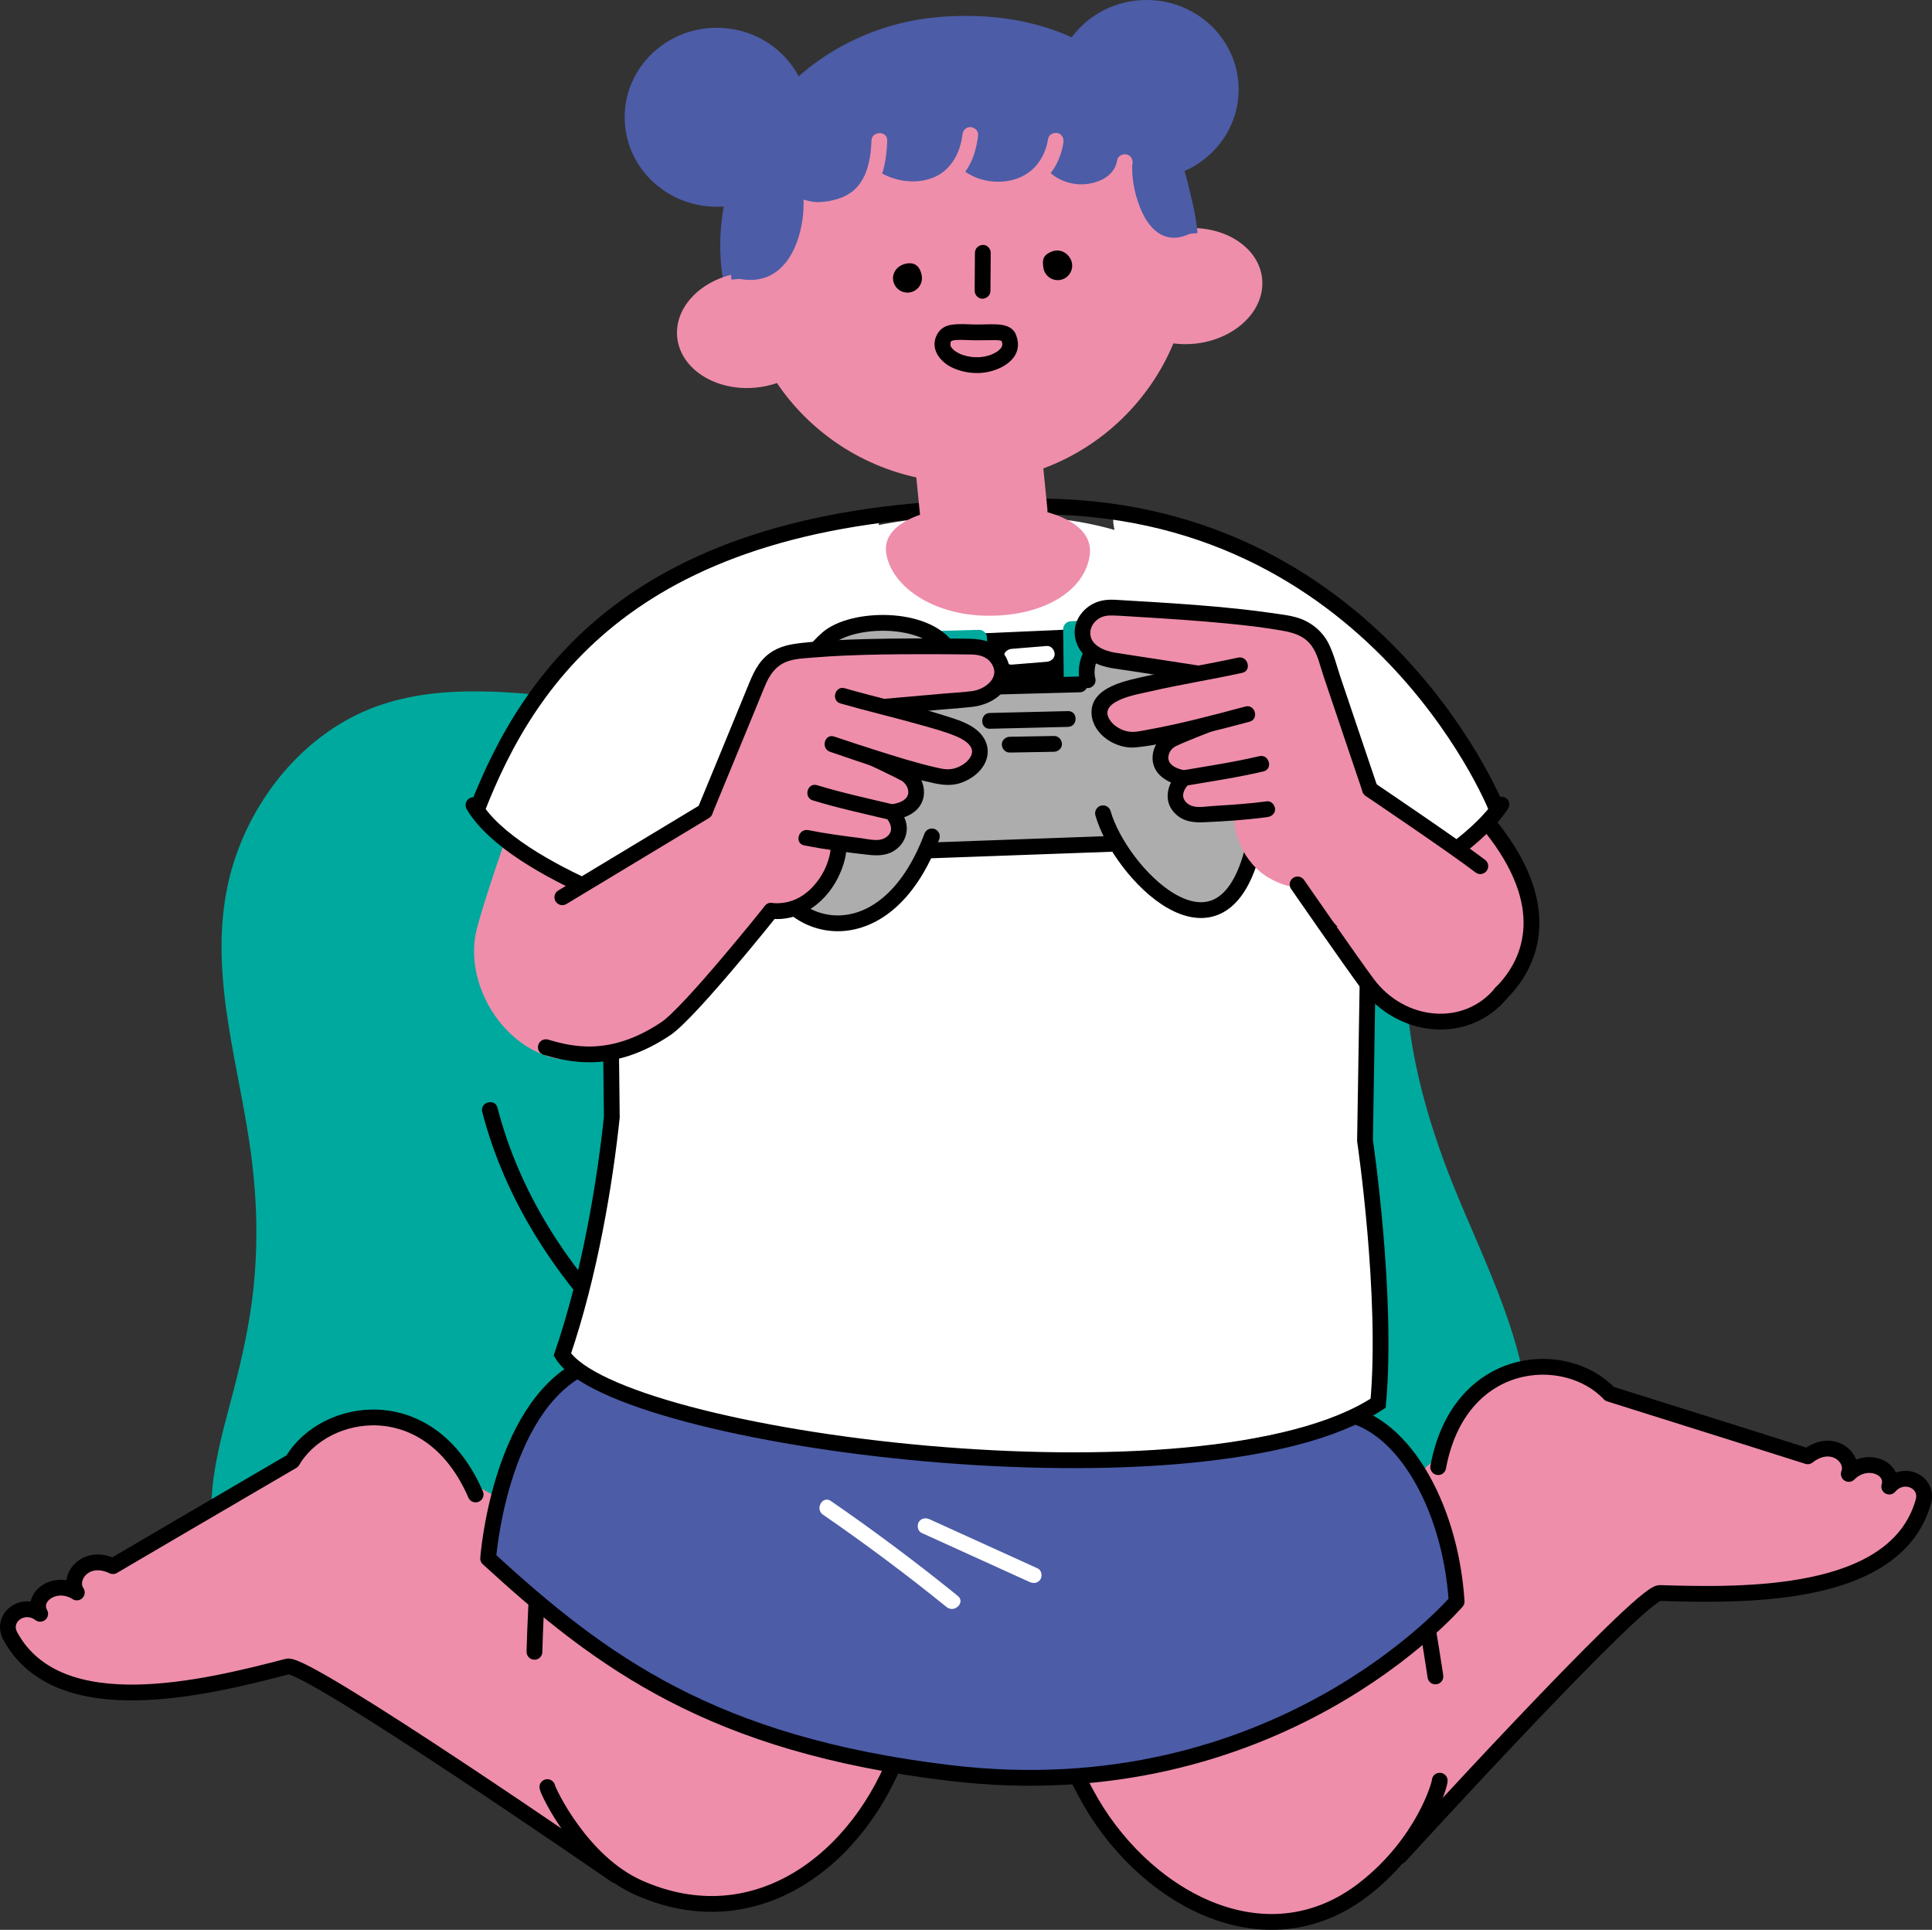
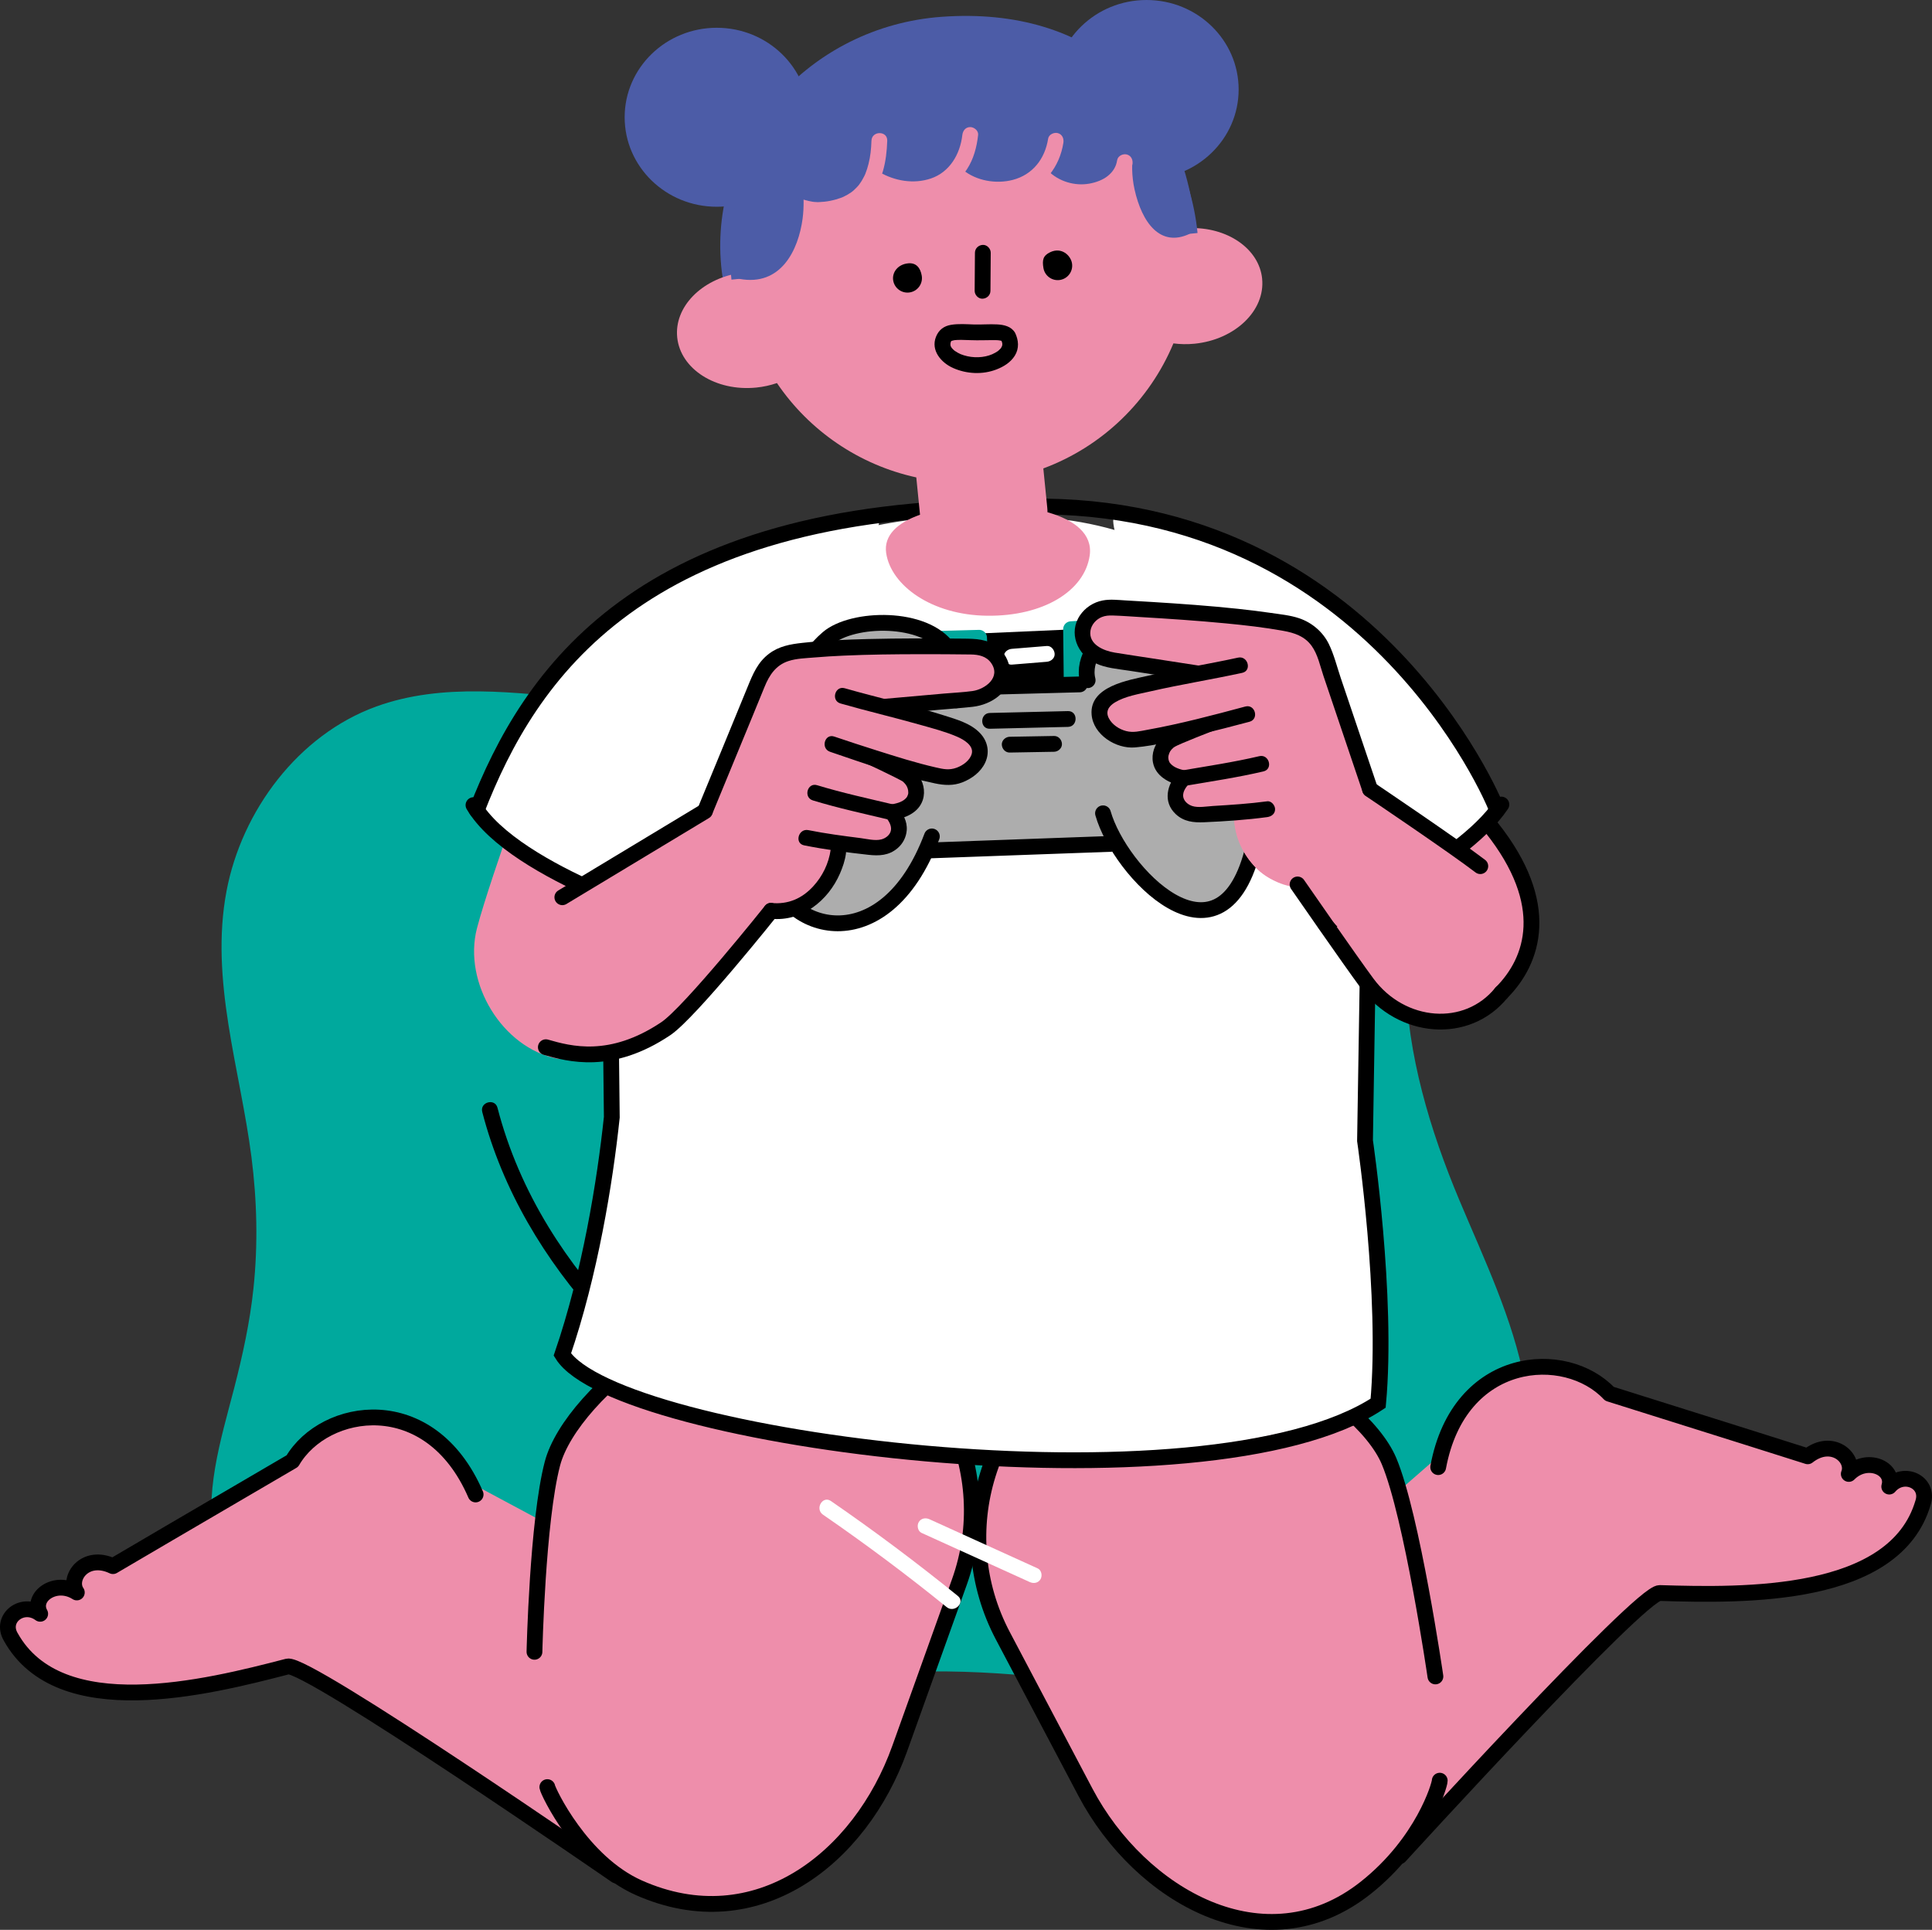
<svg xmlns="http://www.w3.org/2000/svg" id="_レイヤー_2" data-name="レイヤー 2" viewBox="0 0 183.536 183.299">
  <rect x="0" y="0" width="183.536" height="183.299" fill="#333333" stroke="none" />
  <defs>
    <style>
      .cls-1 {
        stroke: #4c5ca7;
      }

      .cls-1, .cls-2, .cls-3, .cls-4, .cls-5, .cls-6, .cls-7, .cls-8, .cls-9 {
        stroke-width: 1.5px;
      }

      .cls-1, .cls-3, .cls-4, .cls-7, .cls-8, .cls-9 {
        fill: none;
      }

      .cls-1, .cls-3, .cls-4, .cls-8 {
        stroke-miterlimit: 10;
      }

      .cls-10 {
        fill: #adadad;
      }

      .cls-11, .cls-6 {
        fill: #00a99d;
      }

      .cls-2, .cls-3, .cls-4, .cls-5, .cls-7 {
        stroke: #000;
      }

      .cls-2, .cls-12 {
        fill: #4c5ca7;
      }

      .cls-2, .cls-5, .cls-6, .cls-7, .cls-9 {
        stroke-linejoin: round;
      }

      .cls-13, .cls-5 {
        fill: #ee8eab;
      }

      .cls-4, .cls-5, .cls-7, .cls-8, .cls-9 {
        stroke-linecap: round;
      }

      .cls-14 {
        fill: #fff;
      }

      .cls-6 {
        stroke: #00a99d;
      }

      .cls-8, .cls-9 {
        stroke: #ee8eab;
      }
    </style>
  </defs>
  <g id="_レイヤー_19" data-name="レイヤー 19">
    <g>
      <g>
        <path class="cls-11" d="M76.291,65.068c22.358-11.021,47.604-12.794,54.459,2.554,6.948,15.558-2.769,19.673,5.742,42.993,4.695,12.864,17.211,31.168-3.013,43.908-15.975,10.063-27.003,2.968-46.444,3.514-14.515.407-55.17,10.709-64.23-6.754-6.25-12.046,4.305-19.227,1.952-40.371-1.384-12.444-6.639-23.761,1.412-35.274,12.719-18.188,33.342-2.299,50.121-10.57Z" />
        <path class="cls-11" d="M76.669,65.716c7.465-3.67,15.446-6.473,23.676-7.798,6.604-1.063,13.779-1.247,20.114,1.2,2.591,1,4.988,2.527,6.864,4.586,2.013,2.211,3.225,4.987,4.121,7.81.778,2.45,1.203,4.974,1.248,7.544.041,2.352-.198,4.695-.397,7.035-.224,2.636-.363,5.276-.232,7.922.175,3.525.782,7.02,1.685,10.428.94,3.548,2.192,6.993,3.618,10.372,1.163,2.756,2.388,5.488,3.465,8.28,2.101,5.446,3.9,11.501,2.673,17.368-1.53,7.315-7.644,12.304-14.055,15.466-3.247,1.601-6.758,2.666-10.36,3.063-3.356.37-6.74.22-10.094-.094-7.557-.708-15.057-1.937-22.677-1.582-4.753.221-9.486.959-14.202,1.549-5.998.75-12.012,1.438-18.055,1.702-5.781.253-11.694.197-17.368-1.059-4.496-.995-9.162-2.867-12.021-6.658-1.508-1.999-2.499-4.448-2.92-6.909-.395-2.305-.181-4.669.268-6.949.518-2.633,1.292-5.21,1.942-7.812.788-3.154,1.401-6.349,1.692-9.59.369-4.115.201-8.248-.353-12.338-.576-4.252-1.545-8.436-2.189-12.677-.613-4.032-.891-8.199-.01-12.214.915-4.169,3.051-8.052,5.995-11.135,2.295-2.403,5.132-4.166,8.327-5.089,3.079-.889,6.303-1.029,9.489-.912,6.749.247,13.47,1.634,20.238,1.033,3.308-.294,6.527-1.08,9.518-2.541.867-.423.108-1.717-.757-1.295-6.347,3.099-13.53,2.653-20.359,2-6.532-.624-13.495-1.61-19.824.69-7.397,2.688-12.771,9.906-14.211,17.528-1.6,8.468,1.293,16.885,2.365,25.227.533,4.144.633,8.341.196,12.499-.338,3.213-1.029,6.368-1.836,9.492-1.285,4.969-2.934,10.077-1.787,15.241,1.106,4.978,4.264,9.024,8.766,11.372,4.869,2.539,10.522,3.327,15.941,3.602,6.204.315,12.433-.114,18.605-.743,5.635-.575,11.241-1.381,16.869-2.017,2.071-.234,4.15-.452,6.234-.52,4.205-.138,8.412.118,12.594.549,7.087.73,14.245,2.045,21.363.917,3.756-.595,7.358-1.906,10.696-3.717,3.547-1.925,6.953-4.363,9.493-7.532,2.017-2.516,3.451-5.452,4.029-8.635.548-3.018.384-6.092-.187-9.094-1.154-6.066-3.872-11.677-6.242-17.331-2.792-6.659-4.906-13.732-5.093-20.995-.129-5.027.914-10.019.627-15.04-.159-2.781-.755-5.511-1.713-8.124-1.051-2.869-2.423-5.548-4.606-7.724-4.47-4.454-10.95-6.06-17.078-6.321-7.818-.333-15.706,1.331-23.083,3.812-4.023,1.353-7.948,2.993-11.756,4.865-.866.426-.107,1.719.757,1.295Z" />
      </g>
      <path d="M45.813,105.615c1.918,7.406,5.939,14.086,11.073,19.709,5.478,6,12.197,10.844,19.387,14.586,4.225,2.198,8.643,4.026,13.174,5.49.92.297,1.315-1.15.399-1.446-7.79-2.517-15.242-6.137-21.913-10.896-6.232-4.446-11.824-9.968-15.828-16.525-2.151-3.523-3.81-7.318-4.845-11.317-.242-.933-1.689-.538-1.446.399h0Z" />
      <path class="cls-13" d="M27.322,158.288c-7.793,2.029-21.664,5.477-26.293-2.797-1.059-1.779,1.121-3.452,2.789-2.209-.911-1.628,1.461-3.316,3.48-2.026-.932-1.352.771-3.764,3.432-2.501,0,0,8.517-5.006,17.042-9.978,3.058-5.223,13.079-6.848,17.411,3.171l33.232,17.815-20.094,18.555s-29.204-20.497-30.998-20.03Z" />
      <path class="cls-9" d="M45.182,141.948l33.232,17.815" />
      <path class="cls-7" d="M58.523,178.13s-29.407-20.309-31.201-19.842c-7.793,2.029-21.664,5.477-26.293-2.797-1.059-1.779,1.121-3.452,2.789-2.209-.911-1.628,1.461-3.316,3.48-2.026-.932-1.352.771-3.764,3.432-2.501,0,0,8.517-5.006,17.042-9.978,3.058-5.223,13.079-6.848,17.411,3.171" />
      <path class="cls-5" d="M50.773,156.893s.277-12.421,1.705-17.871c1.8-6.872,16.076-18.194,26.523-14.451l0.0 0c10.447,3.743,15.882,15.247,12.138,25.694l-5.671,15.827c-3.743,10.447-13.636,18.169-24.791,13.207-5.462-2.429-8.622-9.149-8.68-9.556" />
      <path class="cls-13" d="M157.672,151.309c8.049.244,22.34.521,25.012-8.575.637-1.97-1.861-3.116-3.21-1.534.526-1.789-2.162-2.908-3.843-1.201.608-1.526-1.589-3.498-3.902-1.675,0,0-9.418-2.987-18.835-5.937-4.143-4.412-14.275-3.768-16.269,6.964l-28.437,24.761,23.718,13.62s23.914-26.479,25.766-26.423Z" />
      <path class="cls-9" d="M136.624,139.35l-20.119,17.518" />
      <path class="cls-7" d="M132.97,176.304s22.849-25.052,24.702-24.996c8.049.244,22.34.521,25.012-8.575.637-1.97-1.861-3.116-3.21-1.534.526-1.789-2.162-2.908-3.843-1.201.608-1.526-1.589-3.498-3.902-1.675,0,0-9.418-2.987-18.835-5.937-4.143-4.412-14.275-3.768-16.269,6.964" />
      <path class="cls-5" d="M136.361,159.232s-2.22-15.251-4.403-20.445c-2.753-6.549-18.484-15.741-28.298-10.56l-0.0 0c-9.814,5.181-13.569,17.337-8.388,27.151l7.849,14.867c5.181,9.814,17.061,16.648,26.626,9.059,5.442-4.318,7.025-9.76,7.025-10.171" />
-       <path class="cls-2" d="M46.372,148.026s1.021-14.019,8.875-18.104c6.835-3.555,29.068-5.342,38.176.998l33.646,3.264c5.89.444,10.705,8.592,11.308,17.931,0,0-17.074,20.017-48.175,16.285-22.504-2.701-33.002-10.456-43.829-20.374Z" />
      <path class="cls-14" d="M97.46,49.069c-39.046-2.045-37.717,26.035-39.34,57.048-.494,9.442-5.089,22.239-4.698,22.539,16.397,12.603,59.818,12.173,77.498,4.622.23-.098-1.236-25.601-1.236-25.601,0,0,7.182-57.36-32.224-58.609Z" />
      <path class="cls-3" d="M57.889,85.223l.231,20.895c-.653,6.173-2.071,14.862-4.698,22.539,5.093,8.157,61.211,15.37,77.498,4.622.933-10.183-1.247-24.935-1.247-24.935l.465-28.983" />
      <path class="cls-13" d="M142.285,79.471c-4.082-6.325-20.019-22.494-20.019-22.494l1,27.031,6.944,9.871c2.973,4.226,9.163,4.437,12.417.422l0-0c3.534-4.36,3.268-9.237-.342-14.83Z" />
      <path class="cls-7" d="M142.627,94.301c3.062-3.062,4.848-8.416-.919-15.676-5.989-7.54-19.442-21.648-19.442-21.648l1,27.031" />
      <path class="cls-13" d="M64.957,94.477l7.306-37.5-18.353,10.325-6.935,17.899c-2.628,7.098-.244,12.667,6.816,14.765,3.054.907,10.255-.643,11.166-5.49Z" />
      <path class="cls-8" d="M53.147,99.834c-4.846-.911-8.36-6.723-7.107-11.493,1.283-4.885,6.504-19.127,6.504-19.127l18.353-10.326" />
      <path class="cls-14" d="M141.342,77.918c.558-.652.647-1.594.214-2.335-13.756-23.558-28.994-26.531-35.618-26.514-2.164.006,15.359,39.512,15.359,39.512,0,0,15.248-5.058,20.045-10.663Z" />
      <path class="cls-4" d="M125.869,87.706s12.775-5.37,16.759-11.288" />
      <path class="cls-14" d="M45.468,77.918c-.558-.652-.509-1.529-.214-2.335,8.039-21.93,31.494-26.531,38.118-26.514,2.164.006-17.859,39.512-17.859,39.512,0,0-15.248-5.058-20.045-10.663Z" />
      <path class="cls-4" d="M65.513,87.989s-16.626-4.885-20.533-11.517" />
      <path class="cls-4" d="M142.066,76.548s-12.112-29.904-45.941-28.386c-35.447,0-45.855,15.986-50.835,28.786" />
      <g>
        <polygon points="93.083 79.015 92.953 60.171 101.745 59.784 102.724 77.826 93.083 79.015" />
        <path class="cls-6" d="M82.125,74.73l.786-10.204c-.045-2.043,1.62-3.728,3.737-3.783l6.364-.167.658,17.591-7.123.391c-2.337.197-4.372-1.564-4.421-3.828Z" />
        <path class="cls-6" d="M111.417,73.307l.282-9.898c-.127-2.348-2.127-4.143-4.453-3.995l-5.497.349.216,19.206,5.293-.653c2.477-.305,4.294-2.495,4.158-5.01Z" />
        <path class="cls-10" d="M116.78,62.678c-3.383-7.847-13.368-4.241-14.212,2.329l-10.971.293c-.194-.953-.481-1.82-.885-2.562-2.189-4.02-9.993-5.256-12.062-2.123-3.536,5.354-6.048,10.398-5.359,20.371.716,10.371,9.877,8.972,14.78-.2l17.891-.856c3.53,4.968,9.831,11.249,13.323,1.056,1.417-4.136.046-12.39-2.505-18.308Z" />
        <g>
          <path class="cls-4" d="M88.072,80.785l17.435-.631" />
          <path class="cls-4" d="M90.838,66.517c.223-1.344-.369-4.311-.772-4.9-2.181-3.189-9.089-2.995-11.417-1.003-4.652,3.982-6.812,14.003-5.473,21.655,1.097,6.269,10.843,9.154,15.349-2.823" />
          <path class="cls-4" d="M102.568,65.006l-10.971.293" />
          <path class="cls-4" d="M104.784,77.249c1.601,5.624,11.028,15.385,14.157,3.736,1.648-6.136-.764-17.694-4.904-21.175-4.521-3.801-11.706.769-10.712,4.796" />
          <path d="M94.034,69.219c2.162-.052,4.324-.104,6.486-.155l.934-.022c.963-.023.967-1.523,0-1.5-2.162.052-4.324.104-6.486.155l-.934.022c-.963.023-.967,1.523,0,1.5h0Z" />
          <path d="M95.92,71.479c1.228-.022,2.455-.043,3.683-.065l.53-.009c.392-.007.768-.34.75-.75-.018-.4-.33-.757-.75-.75-1.228.022-2.455.043-3.683.065l-.53.009c-.392.007-.768.34-.75.75.018.4.33.757.75.75h0Z" />
          <path class="cls-14" d="M96.116,63.128c.969-.079,1.937-.158,2.906-.237l.418-.034c.39-.032.769-.322.75-.75-.017-.379-.331-.784-.75-.75-.969.079-1.937.158-2.906.237l-.418.034c-.39.032-.769.322-.75.75.017.379.331.784.75.75h0Z" />
        </g>
      </g>
      <path class="cls-13" d="M55.874,84.151c4.214-2.484,11.087-7.092,11.087-7.092,1.838-4.627,2.819-9.619,4.941-13.286,2.235-1.552,6.204-2.574,8.749-2.777,1.894-.151,14.817-1.285,14.784,3.076-.022,2.932-13.455,2.881-13.455,2.881,0,0,12.226,1.71,10.78,5.421-1.07,2.744-9.018.333-11.21-1.222.496,3.278.264,5.605-1.91,9.729-.487,3.619-3.787,6.08-6.727,5.888,0,0-7.239,9.621-9.659,10.937-9.235,5.021-16.105-8.409-7.378-13.554Z" />
      <path class="cls-4" d="M73.246,86.515s-7.706,9.656-9.993,11.19c-5.232,3.509-9.178,2.396-11.399,1.761" />
      <line class="cls-4" x1="53.421" y1="85.223" x2="66.961" y2="77.059" />
      <g>
        <g>
          <path class="cls-13" d="M79.639,80.88c-.309,2.348-2.558,6.056-6.393,5.635" />
          <path d="M78.916,80.681c-.185,1.348-.79,2.551-1.656,3.497-1.072,1.172-2.402,1.751-4.014,1.587-.404-.041-.75.374-.75.75,0,.44.345.709.75.75,2.928.297,5.43-1.71,6.551-4.3.262-.606.475-1.229.565-1.886.055-.401-.097-.805-.524-.923-.35-.096-.867.12-.923.524h0Z" />
        </g>
        <g>
          <path class="cls-13" d="M66.961,77.059s3.498-8.464,5.193-12.623c.556-1.364,1.789-2.335,3.248-2.528,3.415-.453,8.544-.588,17.074-.491,3.219.037,4.041,4.388-.082,4.968l-11.498,1.017" />
          <path d="M67.684,77.259c1.256-3.039,2.51-6.079,3.759-9.121.398-.97.796-1.939,1.192-2.91.45-1.102,1.067-2.046,2.258-2.437.776-.255,1.657-.273,2.466-.342.916-.078,1.833-.132,2.752-.174,2.448-.111,4.899-.136,7.349-.138,1.59-.001,3.18.004,4.769.027.743.011,1.471.162,1.926.807.962,1.366-.571,2.498-1.767,2.665-.898.125-1.817.161-2.72.241-2.924.259-5.847.517-8.771.776-.954.084-.963,1.585,0,1.5,2.777-.246,5.554-.491,8.332-.737,1.049-.093,2.104-.163,3.151-.279,1.842-.204,3.751-1.468,3.55-3.535-.082-.84-.505-1.608-1.159-2.138-.963-.781-2.086-.793-3.272-.805-3.022-.029-6.046-.038-9.068.038-2.069.052-4.142.137-6.2.363-1.149.126-2.219.313-3.169,1.027-1.075.808-1.534,1.919-2.026,3.122-1.59,3.888-3.192,7.77-4.797,11.652-.368.891,1.082,1.279,1.446.399h0Z" />
        </g>
        <g>
          <path class="cls-13" d="M80.261,70.761s4.259,1.942,5.71,2.718c1.287.688,1.952,3.218-1.246,3.669,1.606,1.911-.012,3.377-1.297,3.371-.969-.005-5.848-.745-6.837-.947" />
          <path d="M79.882,71.409c1.692.772,3.384,1.548,5.048,2.378.201.1.403.199.6.307.225.123.203.096.364.259.21.212.329.417.389.77-.024-.14.003.137.003.169-.008.091-.006.098.006.022-.008.049-.019.098-.031.146-.046.147-.091.241-.196.354-.376.406-1.003.529-1.539.611-.619.095-.639.869-.331,1.253.288.36.585.88.396,1.352-.143.356-.5.601-.859.697-.597.161-1.387-.047-1.991-.124-1.652-.209-3.318-.427-4.951-.755-.942-.189-1.346,1.256-.399,1.446,2.01.403,4.071.676,6.108.899,1.012.111,1.942.073,2.764-.626.507-.43.818-1.034.874-1.695.073-.857-.367-1.612-.883-2.255l-.331,1.253c1.039-.16,2.154-.612,2.632-1.618.375-.789.261-1.737-.208-2.463-.468-.724-1.178-1.06-1.926-1.428-.954-.47-1.916-.921-2.88-1.369-.633-.295-1.268-.588-1.904-.878-.371-.169-.803-.103-1.026.269-.192.32-.099.858.269,1.026h0Z" />
        </g>
        <g>
          <path class="cls-13" d="M80.046,66.094c2.887.833,8.079,2.02,10.887,3.08,4.346,1.642,1.203,4.961-1.252,4.629-2.418-.327-10.63-3.121-10.63-3.121" />
          <path d="M79.847,66.817c2.512.721,5.057,1.316,7.572,2.028,1.166.33,2.374.643,3.49,1.122.669.287,1.61.856,1.406,1.624-.17.638-.845,1.114-1.446,1.331-.713.257-1.261.131-1.968-.03-1.9-.433-3.767-1.028-5.624-1.615-1.346-.426-2.689-.863-4.026-1.317-.916-.311-1.309,1.136-.399,1.446,3.268,1.111,6.589,2.298,9.972,3.003.885.185,1.737.235,2.598-.099.899-.349,1.753-.982,2.169-1.875.449-.964.252-2.007-.47-2.781-.882-.946-2.248-1.322-3.442-1.701-3.109-.986-6.299-1.683-9.433-2.582-.929-.267-1.326,1.18-.399,1.446h0Z" />
        </g>
        <g>
          <path class="cls-13" d="M77.422,75.303c1.546.475,7.303,1.845,7.303,1.845" />
          <path d="M77.223,76.026c2.397.731,4.865,1.265,7.303,1.845.938.223,1.338-1.222.399-1.446-2.437-.58-4.905-1.114-7.303-1.845-.925-.282-1.321,1.165-.399,1.446h0Z" />
        </g>
      </g>
      <path class="cls-13" d="M140.755,82.778c-3.967-2.861-10.602-7.798-10.602-7.798-1.533-4.736-2.187-9.782-4.066-13.58-2.129-1.694-6.023-2.972-8.55-3.34-1.88-.274-14.702-2.246-14.953,2.107-.169,2.927,13.24,3.75,13.24,3.75,0,0-12.312.912-11.11,4.708.889,2.808,8.977.919,11.266-.49-.708,3.239-.628,5.576,1.273,9.833.251,3.643,3.384,6.313,6.33,6.313,0,0,7.574,8.386,9.903,9.856l7.268-11.36Z" />
      <path class="cls-4" d="M140.626,82.269c-2.533-1.94-10.474-7.289-10.474-7.289" />
      <g>
        <path class="cls-13" d="M117.253,77.969c.155,2.363,2.159,6.209,6.013,6.038" />
        <g>
          <path class="cls-13" d="M130.153,74.98s-2.941-8.673-4.361-12.934c-.466-1.397-1.633-2.446-3.077-2.734-3.379-.674-8.488-1.143-17.006-1.6-3.215-.173-4.318,4.116-.241,4.962l11.408,1.763" />
          <path d="M130.876,74.781c-1.175-3.465-2.347-6.931-3.512-10.399-.355-1.057-.633-2.198-1.122-3.202-.565-1.16-1.604-2.043-2.821-2.455-.848-.287-1.8-.377-2.683-.507-1.041-.152-2.087-.28-3.133-.391-2.716-.289-5.441-.481-8.167-.65-.837-.052-1.675-.101-2.513-.148-.723-.041-1.456-.132-2.174.005-.868.166-1.649.672-2.147,1.402-1.13,1.656-.279,3.734,1.439,4.548,1.003.475,2.135.554,3.219.721,3.138.485,6.275.97,9.413,1.454.944.146,1.351-1.299.399-1.446-2.527-.39-5.053-.781-7.58-1.171-1.195-.185-2.393-.359-3.587-.554-1.059-.173-2.511-.772-2.315-2.081.085-.569.533-1.079,1.078-1.299.334-.135.683-.157,1.039-.146.871.026,1.744.096,2.615.147,2.714.161,5.428.342,8.135.602,1.823.175,3.646.381,5.449.708,1.06.192,2.028.51,2.691,1.423.589.811.811,1.92,1.126,2.859,1.229,3.662,2.466,7.32,3.707,10.978.308.909,1.757.519,1.446-.399h0Z" />
        </g>
        <g>
          <path class="cls-13" d="M117.291,67.831s-4.377,1.661-5.875,2.341c-1.329.603-2.157,3.084,1.004,3.742-1.727,1.803-.207,3.371,1.075,3.448.968.058,5.884-.363,6.884-.5" />
          <path d="M117.092,67.108c-1.513.575-3.024,1.158-4.524,1.769-.776.316-1.685.576-2.28,1.197-.597.624-.923,1.506-.755,2.366.251,1.285,1.519,1.938,2.688,2.197l-.331-1.253c-1.031,1.125-1.435,2.772-.209,3.933.775.734,1.707.825,2.714.782,1.992-.086,4.008-.223,5.985-.488.401-.054.75-.306.75-.75,0-.363-.346-.804-.75-.75-1.704.228-3.434.338-5.149.443-.603.037-1.404.191-1.973.003-.326-.108-.65-.341-.791-.666-.232-.535.136-1.067.484-1.447.361-.394.246-1.125-.331-1.253-.519-.115-1.122-.273-1.467-.713-.153-.194-.196-.508-.151-.69.087-.353.183-.517.477-.779.121-.108.637-.333.884-.437,1.693-.711,3.411-1.366,5.128-2.018.378-.144.638-.506.524-.922-.1-.363-.542-.668-.922-.524h0Z" />
        </g>
        <g>
          <path class="cls-13" d="M117.809,63.187c-2.935.643-8.193,1.49-11.064,2.366-4.444,1.356-1.523,4.872.948,4.701,2.435-.169,10.811-2.423,10.811-2.423" />
          <path d="M117.609,62.464c-2.823.614-5.677,1.074-8.496,1.708-1.911.43-5.625,1.012-5.413,3.697.152,1.921,2.326,3.28,4.129,3.123,2.017-.175,4.027-.722,5.989-1.196,1.633-.394,3.262-.807,4.884-1.243.931-.25.536-1.697-.399-1.446-3.08.828-6.185,1.65-9.325,2.214-.669.12-1.307.299-2.006.115-.654-.172-1.317-.601-1.635-1.214-.313-.602-.071-1.113.58-1.507.977-.591,2.249-.79,3.35-1.043,2.898-.664,5.836-1.131,8.741-1.763.942-.205.544-1.651-.399-1.446h0Z" />
        </g>
        <g>
          <path class="cls-13" d="M119.828,72.547c-1.574.373-7.407,1.366-7.407,1.366" />
          <path d="M119.629,71.824c-2.44.573-4.937.946-7.407,1.366-.399.068-.623.56-.524.922.116.423.522.592.922.524,2.47-.421,4.968-.793,7.407-1.366.939-.221.542-1.667-.399-1.446h0Z" />
        </g>
        <path class="cls-7" d="M123.266,84.007s4.977,7.189,6.601,9.383c3.284,4.437,9.506,4.925,12.76.91" />
      </g>
      <ellipse class="cls-12" cx="68.091" cy="11.138" rx="8.75" ry="8.5" />
      <ellipse class="cls-12" cx="108.918" cy="8.5" rx="8.75" ry="8.5" />
      <path class="cls-12" d="M113.554,21.666c-1.139-12.624-9.856-21.09-24.078-20.071-12.601.903-22.101,11.655-20.963,23.682,1.138,12.028,14.411,15.498,25.165,14.809,11.908-.763,20.961-6.387,19.876-18.42Z" />
      <path class="cls-13" d="M119.902,26.478c-.287-2.874-3.344-4.944-6.951-4.81-1.444-11.537-11.832-19.879-23.466-18.716s-20.164,11.399-19.293,22.993c-3.562.583-6.148,3.217-5.86,6.091.302,3.023,3.666,5.161,7.513,4.776.691-.069,1.349-.218,1.964-.428,3.069,4.533,7.807,7.777,13.237,8.961l.354,3.547c-2.121.745-3.468,1.948-3.214,3.649.454,3.035,4.266,5.886,9.605,5.943s9.256-2.358,9.73-5.737c.281-2.003-1.398-3.353-4.011-4.094-.003-.138-.006-.277-.021-.417l-.375-3.744c5.64-2.093,10.091-6.447,12.359-11.876.645.084,1.319.099,2.01.03,3.847-.385,6.72-3.147,6.417-6.169Z" />
      <g>
        <path d="M101.837,25.007c-.124-.749-.992-1.569-2.075-1.05-.685.328-.763.75-.638,1.5s.832,1.256,1.581,1.132,1.256-.832,1.132-1.581Z" />
        <path d="M87.565,26.192c-.124-.749-.529-1.253-1.285-1.181-1.011.097-1.552.881-1.428,1.63s.832,1.256,1.581,1.132,1.256-.832,1.132-1.581Z" />
        <path d="M92.617,24.01c-.009,1.204-.018,2.408-.026,3.612-.003.392.347.768.75.75.409-.018.747-.329.75-.75.009-1.204.018-2.408.026-3.612.003-.392-.347-.768-.75-.75-.409.018-.747.329-.75.75h0Z" />
        <path d="M95.134,32.365c.073.15.035.077.023.046.018.048.028.098.045.146.044.123.016.063.011.014.007.058.002.115.005.172.006.115.029-.11.003 0-.01.043-.023.086-.033.129-.024.11.052-.096.003.006-.025.051-.056.098-.081.148-.057.111-.029.05-.004.017-.029.037-.062.073-.094.107-.052.055-.195.183-.202.188-.106.08-.367.229-.547.307-.795.344-1.811.379-2.7.101-.241-.075-.36-.124-.574-.242-.094-.052-.185-.109-.274-.17-.106-.073.065.057-.033-.022-.048-.039-.094-.081-.139-.124-.043-.042-.083-.086-.123-.131-.079-.088.052.085-.009-.013-.024-.038-.048-.076-.07-.114-.012-.019-.067-.145-.033-.058.039.099-.047-.238-.032-.119.011.091.041-.266-.001-.092.014-.057.027-.113.047-.169.041-.115-.039.092.014-.026.015-.034.051-.167.034-.074-.012.067.045-.015-.015.012-.09.039.024-.012.047-.024.095-.054-.113.033-.002-.001.044-.014.088-.028.133-.039.029-.007.209-.041.161-.034.13-.018.445-.025.646-.023.304.002.607.016.911.027.666.024,1.328.001,1.993-.005.137-.001.275-.001.412.004.056.002.113.005.169.009.009.001.247.038.108.01.046.009.092.018.137.03.032.008.063.018.095.029.053.019.041.013-.037-.016l.025.014c.048.029.036.016-.036-.037.051.13-.063-.12.017.018.484.835,1.781.08,1.295-.757-.353-.607-1.038-.759-1.689-.796-.74-.042-1.484.028-2.226.006-.72-.022-1.445-.084-2.16.033-.691.112-1.181.489-1.439,1.141-.51,1.292.493,2.454,1.617,2.956,1.294.578,2.823.654,4.151.134.68-.266,1.325-.666,1.721-1.298.428-.684.369-1.474.025-2.176-.178-.364-.695-.463-1.026-.269-.371.217-.448.661-.269,1.026Z" />
      </g>
      <g>
        <path class="cls-12" d="M76.247,20.756c.562-4.236-1.572-10.252-1.572-10.252,0,0-3.682,4.623-4.787,8.75-1.105,4.128.345,7.231.345,7.231,3.966.75,5.619-2.752,6.015-5.73Z" />
        <path class="cls-12" d="M107.783,18.005c-.577-2.586-.006-5.235,1.007-5.537,2.267-.676,4.229,9.738,4.229,9.738-2.789,1.323-4.532-1.047-5.236-4.2Z" />
        <path class="cls-12" d="M109.942,13.078s-6.926,8.704-10.592,2.916c-1.1,1.414-3.563,3.847-8.432.101-3.678,3.678-7.975.568-7.975.568,0,0-2.126,4.888-9.008,1.323-2.743-1.42-.613-6.315-.29-6.648,3.425-3.539,4.853-5.235,9.892-7.234,5.391-2.139,10.486-1.998,17.196.763,2.956,1.216,9.209,8.211,9.209,8.211Z" />
        <g>
          <path class="cls-13" d="M77.202,20.71c1.468-.005,3.021-.234,4.275-1.049,1.216-.79,1.996-2.019,2.397-3.396.273-.937.379-1.925.412-2.898.033-.965-1.467-.964-1.5,0-.028.801-.089,1.441-.278,2.198-.079.318-.178.63-.298.934-.032.081.001 0.0.007-.014-.014.033-.028.065-.043.097-.03.063-.059.127-.09.189-.071.142-.148.281-.231.416-.075.122-.155.24-.241.355.075-.101-.013.016-.043.052-.049.057-.098.114-.149.169-.094.102-.192.199-.295.291-.047.043-.096.084-.145.125-.008.007-.091.073-.024.021.077-.06-.063.046-.078.056-.232.162-.474.305-.73.426-.04.019-.183.082-.066.033-.063.026-.126.051-.19.074-.153.057-.308.107-.466.151-.786.221-1.376.266-2.225.269-.965.003-.967,1.503,0,1.5h0Z" />
          <path class="cls-13" d="M82.771,17.632c2.949,1.72,7.096,1.484,9.088-1.557.639-.975.932-2.109,1.061-3.255.046-.403-.377-.75-.75-.75-.443,0-.704.346-.75.75-.209,1.847-1.223,3.541-2.994,4.135-1.617.542-3.412.249-4.898-.618-.836-.487-1.591.809-.757,1.295h0Z" />
          <path class="cls-13" d="M90.419,17.194c2.613,2.159,7.009,2.169,9.253-.565.725-.883,1.168-1.936,1.347-3.062.063-.4-.103-.807-.524-.923-.357-.098-.859.121-.923.524-.304,1.921-1.468,3.429-3.368,3.921-1.58.41-3.463.087-4.725-.956-.739-.61-1.806.445-1.061,1.061h0Z" />
          <path class="cls-13" d="M98.474,17.25c1.4,1.436,3.455,1.986,5.407,1.639,1.716-.305,3.377-1.494,3.697-3.291.071-.398-.108-.808-.524-.923-.363-.1-.851.123-.923.524-.067.375-.145.592-.31.864-.139.228-.315.429-.58.646-.445.365-1.095.616-1.759.734-1.361.242-2.91-.189-3.947-1.253-.675-.693-1.735.369-1.061,1.061h0Z" />
        </g>
        <path class="cls-1" d="M113.019,22.206c-1.182-11.815-11.718-20.435-23.533-19.253s-20.435,11.718-19.253,23.533" />
      </g>
      <path class="cls-14" d="M78.181,143.866c4.028,2.774,7.949,5.701,11.75,8.779.743.602,1.811-.453,1.06-1.06-3.9-3.158-7.92-6.167-12.053-9.014-.797-.549-1.547.75-.757,1.295h0Z" />
      <path class="cls-14" d="M87.548,145.599c3.424,1.555,6.848,3.111,10.273,4.666.371.169.803.103,1.026-.269.192-.32.099-.859-.269-1.026-3.424-1.555-6.848-3.111-10.273-4.666-.371-.169-.803-.103-1.026.269-.192.32-.099.859.269,1.026h0Z" />
    </g>
  </g>
</svg>